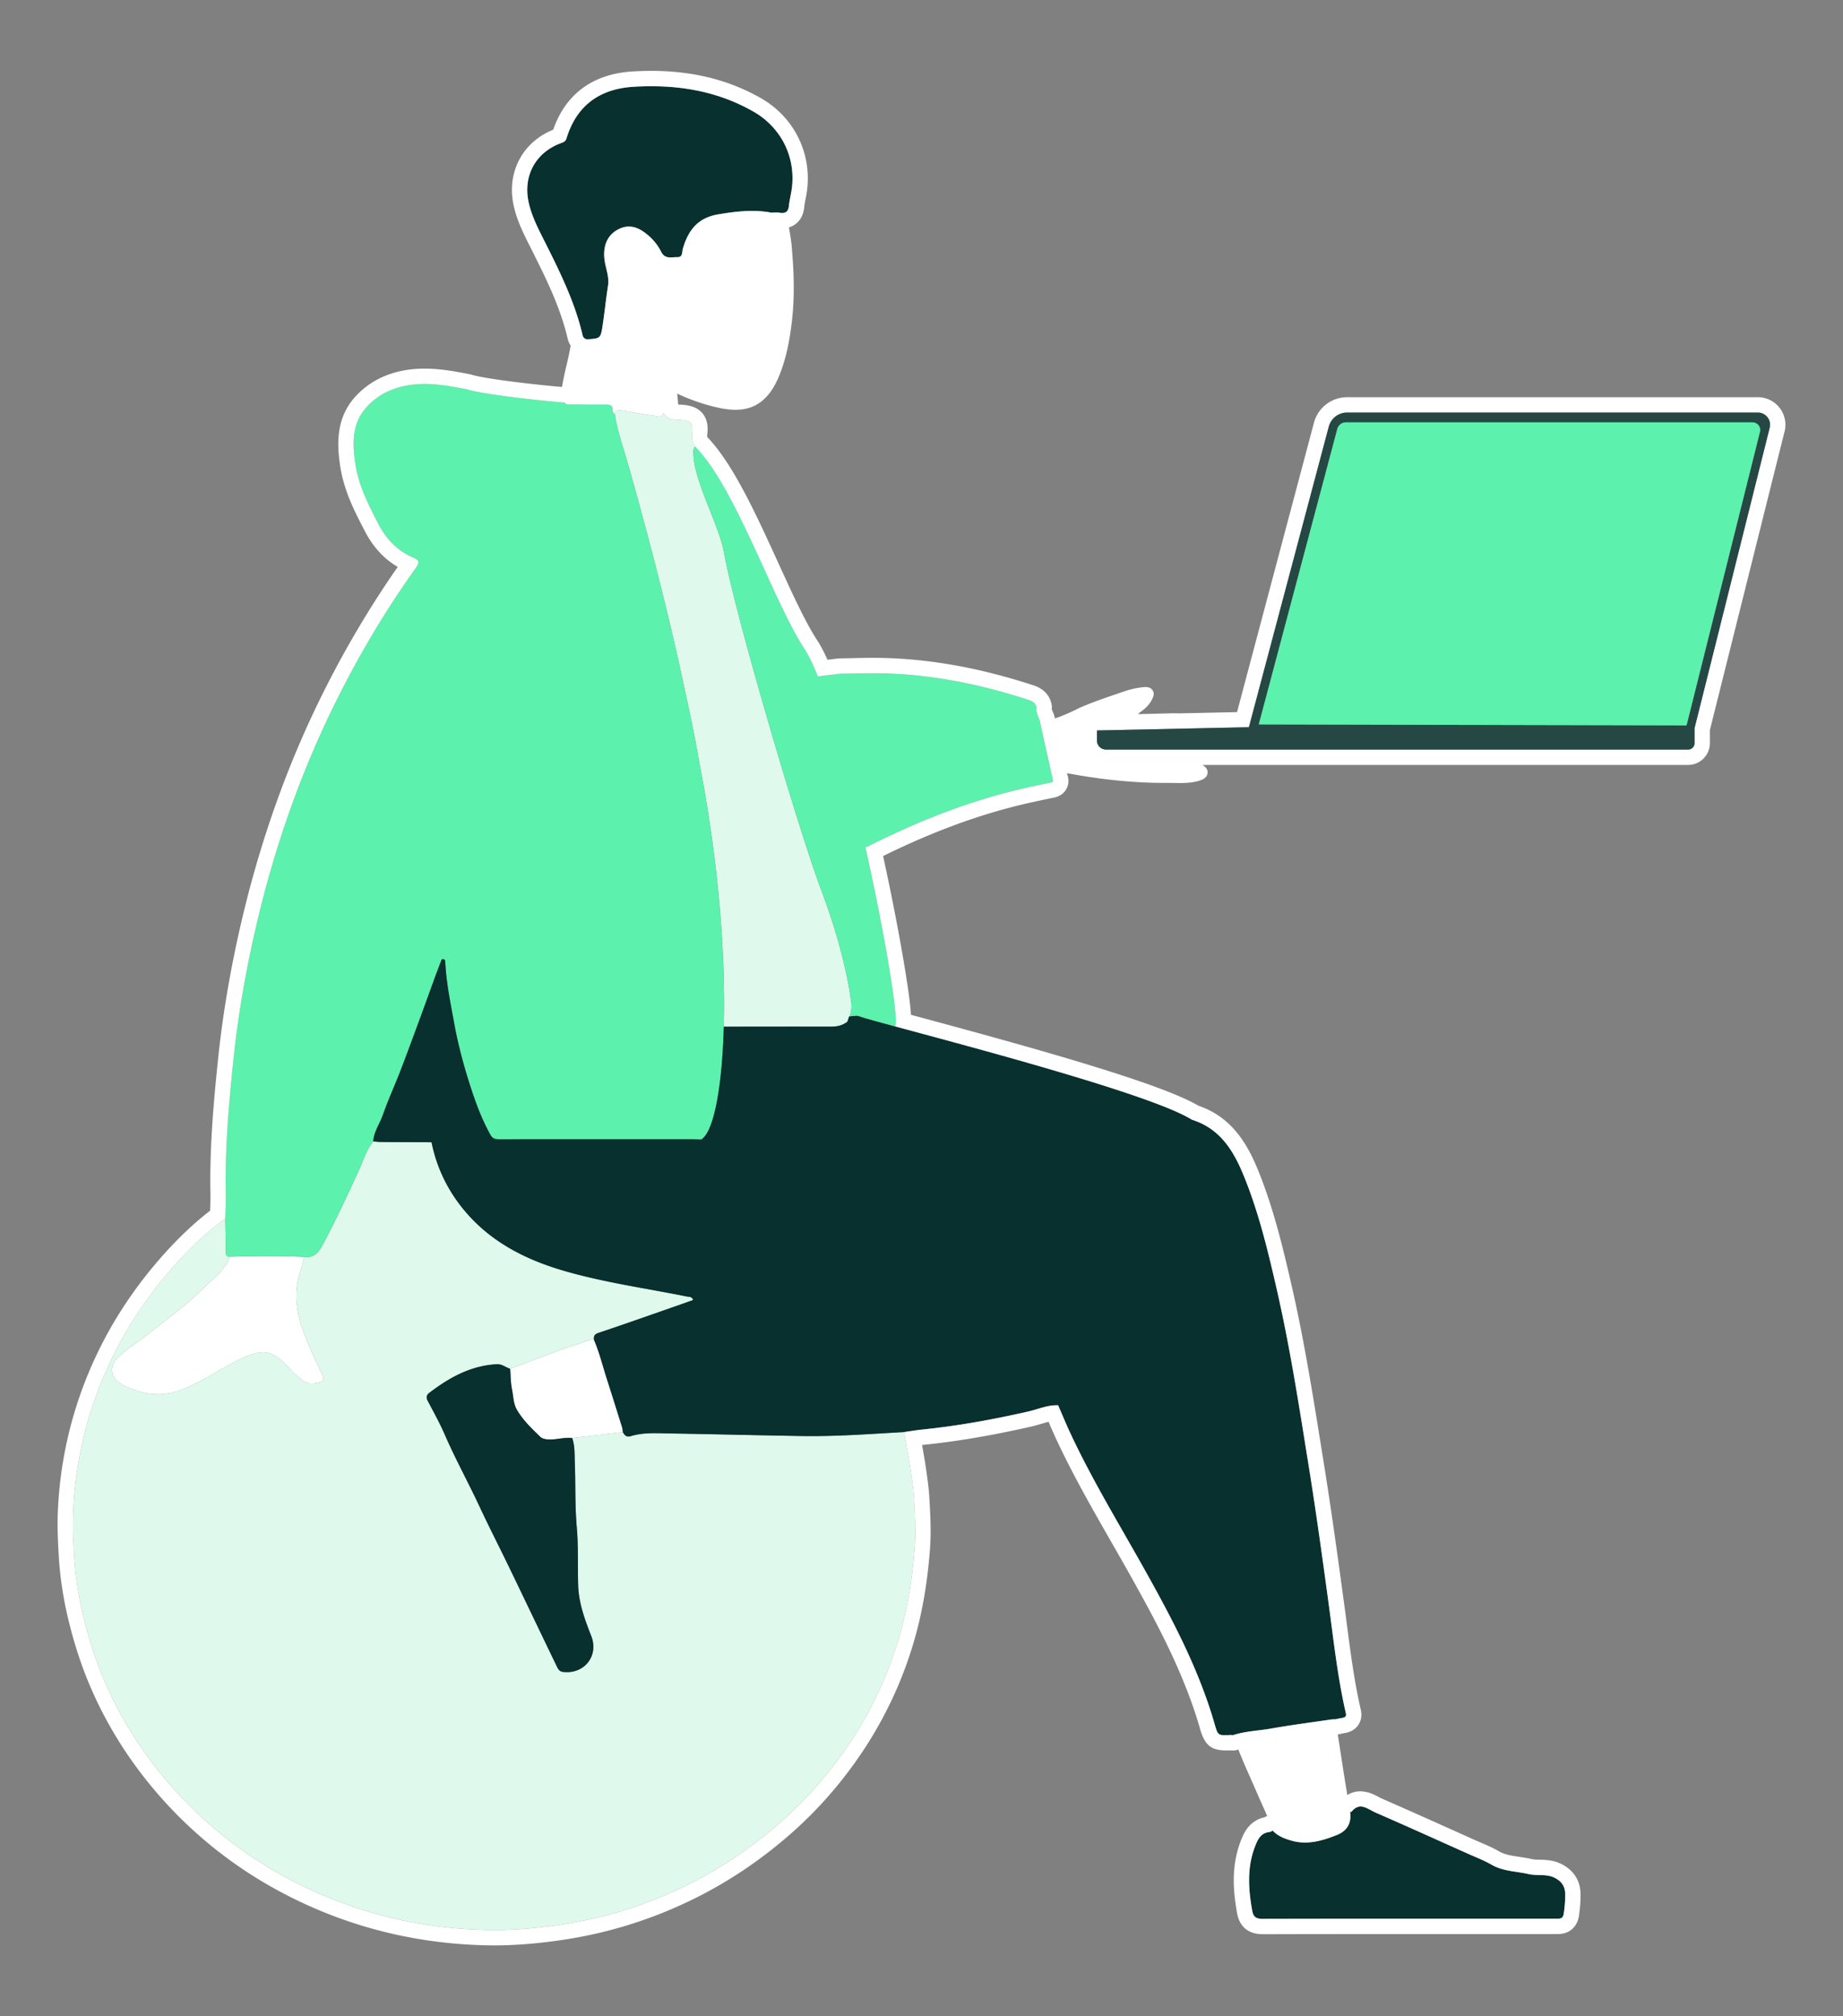
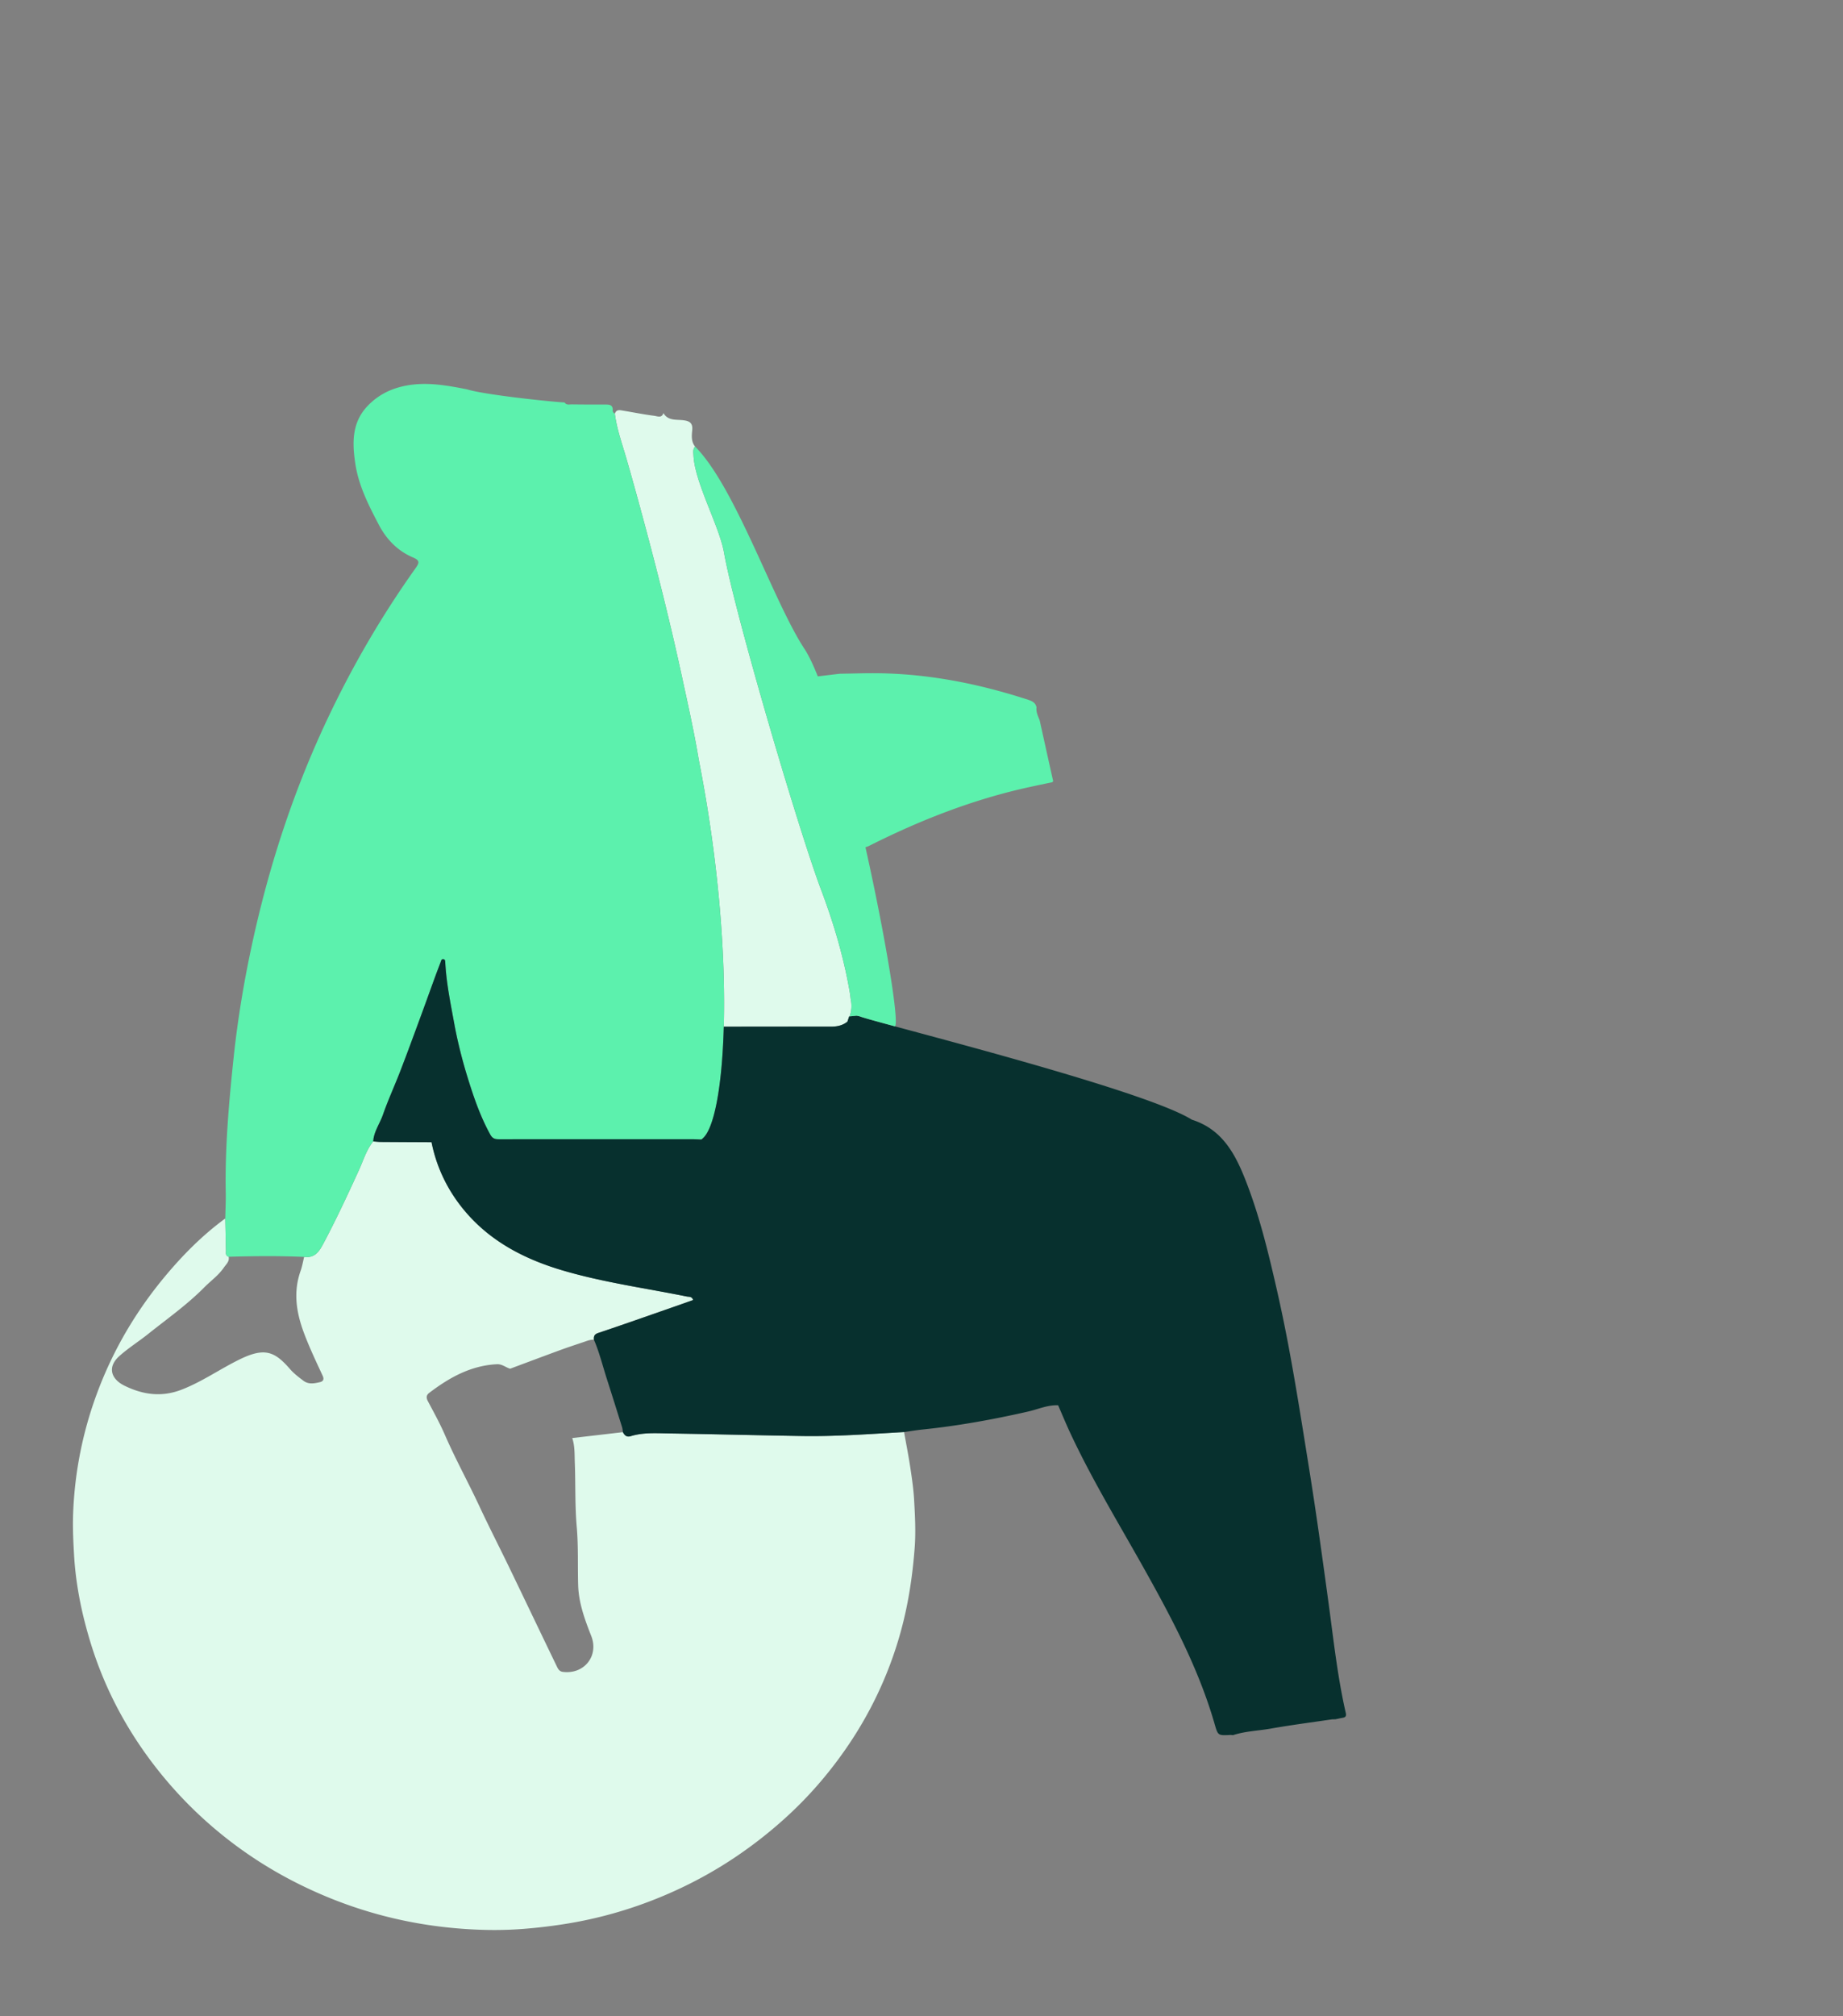
<svg xmlns="http://www.w3.org/2000/svg" version="1.1" id="Calque_1" x="0" y="0" viewBox="0 0 320 350" xml:space="preserve">
  <rect x="0" y="0" width="320" height="350" fill="#808080" stroke="none" />
  <style>.st0{fill:#fff}.st2{fill:#07302e}.st3{fill:#5cf1ad}</style>
-   <path class="st0" d="M65.342 196.081zm-26.121 21.433c-.004-.11.003-.225.007-.337-.005.112-.012.227-.007.337zm86.452-39.296c6.184-.005 12.367-.021 18.551-.005-6.183-.016-12.367 0-18.551.005zM63.402 200.55c.375-.85.802-1.674 1.397-2.412.004-.065.018-.126.024-.19-.007.064-.02.125-.024.189-.595.739-1.022 1.563-1.397 2.413zm39.725 32.014c-.601-.048-1.144.181-1.694.367-1.373.465-2.752.913-4.112 1.411-2.92 1.069-5.83 2.166-8.744 3.252.096 1.199.077 2.421.318 3.589.247 1.197.212 2.455.879 3.584 1.055 1.786 2.524 3.185 3.984 4.603.444.431 1.018.485 1.623.505 1.335.042 2.635-.42 3.974-.247l8.798-1.024c-.023-.143-.037-.289-.055-.433a2.478 2.478 0 00-.086-.423c-.873-2.795-1.747-5.589-2.643-8.377a80.402 80.402 0 01-.525-1.713c-.509-1.719-1.003-3.443-1.717-5.094zm-24.489-25.148a26.123 26.123 0 01-3.706-9.139c-2.922-.014-5.844-.025-8.765-.048 2.921.022 5.843.033 8.764.048a26.106 26.106 0 003.707 9.139zm7.144-9.793zm34.898-69.348c.229 1.195.445 2.391.644 3.591v-.001a145.815 145.815 0 00-.644-3.59zm-67.873 89.908a137.881 137.881 0 00-3.277-.102c-3.277-.064-6.554-.019-9.832.081.176.82-.435 1.296-.823 1.866-.925 1.359-2.273 2.299-3.409 3.448-2.997 3.031-6.469 5.472-9.779 8.117-1.623 1.297-3.39 2.396-4.946 3.788-2.239 2.003-1.362 4.06.846 5.149 3.182 1.57 6.418 2.046 9.875.726 3.631-1.387 6.781-3.65 10.249-5.327 4.28-2.07 6.012-1.297 8.629 1.714.703.808 1.508 1.407 2.328 2.032.899.686 1.897.479 2.867.256.576-.132.781-.481.484-1.122-1.134-2.447-2.295-4.88-3.243-7.412-1.33-3.553-1.894-7.112-.579-10.801.277-.777.411-1.606.61-2.413 1.119.147 1.837-.214 2.404-.857-.567.643-1.285 1.004-2.404.857zm68.926-20.368a.58.58 0 00.291-.214c-.096.08-.192.16-.29.213l-.001.001zm26.152-19.944c-.29-.113-.562-.245-.748-.525.186.28.458.412.748.525zM112.09 91.612c2.302 8.601 4.456 17.241 6.337 25.946.257 1.189.517 2.378.774 3.568l-.774-3.568c-1.882-8.705-4.035-17.345-6.337-25.946a650.383 650.383 0 00-3.295-11.914c-.187-.65-.387-1.298-.586-1.948.199.649.398 1.297.586 1.948a656.225 656.225 0 013.295 11.914zM86.01 197.699z" />
  <path d="M148.11 249.091c-2.955.142-5.912.23-8.873.183-7.715-.124-15.428-.327-23.143-.45-2.202-.035-4.428-.19-6.583.476-.35.108-.617.073-.833-.059-.216-.132-.38-.36-.524-.636l-8.798 1.024c.476 1.402.396 2.894.45 4.317.138 3.702.009 7.42.334 11.114.297 3.373.146 6.746.246 10.117.092 3.098 1.159 5.973 2.274 8.813 1.346 3.429-1.198 6.676-4.908 6.231-.631-.076-.856-.514-1.059-.933-2.758-5.7-5.481-11.416-8.234-17.118-1.727-3.577-3.546-7.11-5.224-10.71-1.938-4.158-4.159-8.177-5.99-12.389-.872-2.007-1.939-3.932-2.965-5.869-.315-.596-.254-1.038.25-1.42 3.488-2.648 7.203-4.737 11.731-4.969.467-.024.851.115 1.216.287.365.173.711.379 1.101.491 2.914-1.086 5.824-2.182 8.744-3.252 1.361-.498 2.74-.946 4.112-1.411.55-.186 1.092-.415 1.694-.367a2.07 2.07 0 01-.004-.392.848.848 0 01.092-.322c.102-.192.297-.342.642-.457 4.209-1.409 8.394-2.89 12.587-4.349 1.292-.45 2.581-.908 3.891-1.37-.157-.64-.689-.538-1.101-.621-7.178-1.449-14.457-2.441-21.498-4.513-6.624-1.949-12.628-5.039-17.13-10.45a27.668 27.668 0 01-1.969-2.674 26.106 26.106 0 01-3.707-9.139c-2.921-.015-5.843-.026-8.764-.048-.456-.004-.912-.059-1.367-.092-.595.738-1.022 1.563-1.397 2.412-.094.212-.184.427-.273.641-.178.43-.35.862-.53 1.289-.09.214-.182.426-.278.637-1.477 3.235-2.97 6.458-4.564 9.635a149.826 149.826 0 01-1.631 3.161c-.287.54-.573 1.027-.914 1.412-.568.643-1.286 1.004-2.404.858-.2.806-.333 1.635-.61 2.413-1.316 3.689-.751 7.248.579 10.801.948 2.532 2.11 4.965 3.243 7.412.297.641.092.989-.484 1.122-.969.223-1.968.429-2.867-.256-.82-.625-1.625-1.224-2.328-2.032-2.618-3.011-4.349-3.784-8.629-1.714-3.468 1.677-6.617 3.94-10.249 5.327-3.456 1.32-6.693.844-9.875-.726-2.208-1.089-3.085-3.146-.846-5.149 1.556-1.392 3.323-2.492 4.946-3.788 3.31-2.645 6.782-5.086 9.779-8.117 1.136-1.149 2.484-2.089 3.409-3.448.388-.57.999-1.046.823-1.866a.894.894 0 01-.196-.088.57.57 0 01-.135-.114c-.108-.125-.14-.281-.147-.446-.004-.11.003-.225.007-.337.002-.056.003-.112.002-.166-.045-1.832-.078-3.665-.115-5.497-3.956 2.893-7.387 6.355-10.503 10.099a70.312 70.312 0 00-1.599 1.991 70.576 70.576 0 00-4.337 6.266 68.027 68.027 0 00-5.801 11.912 66.928 66.928 0 00-4.175 20.863c-.071 1.837-.026 3.678.063 5.522.03.615.064 1.229.1 1.845.078 1.319.203 2.627.372 3.925a64.437 64.437 0 001.495 7.689 78.157 78.157 0 001.071 3.779 65.69 65.69 0 005.86 13.4 69.251 69.251 0 004.884 7.331 72.023 72.023 0 005.104 5.998 71.276 71.276 0 003.74 3.657 72.381 72.381 0 009.588 7.347 73.627 73.627 0 007.33 4.12 77.538 77.538 0 003.843 1.754 74.883 74.883 0 0010.469 3.562c5.908 1.534 11.965 2.335 18.16 2.447a65.552 65.552 0 006.284-.201 91.486 91.486 0 006.263-.72 73.63 73.63 0 002.756-.46c6.393-1.192 12.518-3.211 18.406-6.023a73.5 73.5 0 004.71-2.465 73.13 73.13 0 004.494-2.787 76.332 76.332 0 008.373-6.521c4.125-3.693 7.724-7.824 10.847-12.344a67.602 67.602 0 004.18-6.886 66.54 66.54 0 005.034-12.429 65.875 65.875 0 001.392-5.72c.632-3.201 1.041-6.44 1.291-9.72.214-2.805.064-5.569-.09-8.345-.079-1.426-.256-2.849-.46-4.268-.068-.473-.139-.945-.21-1.416-.309-2.051-.714-4.088-1.077-6.13-2.954.171-5.908.367-8.863.509zm-36.02-157.48c2.302 8.601 4.456 17.241 6.337 25.946.257 1.189.517 2.378.774 3.568.515 2.379 1.021 4.76 1.479 7.15.229 1.195.445 2.391.644 3.591v.001c3.546 18.006 4.674 34.393 4.349 46.352 6.184-.005 12.367-.021 18.551-.005.269.001.533-.01.79-.038.771-.082 1.483-.314 2.123-.829l.306-.908.078-.008a5.308 5.308 0 00.191-2.936c-.047-.372-.08-.746-.143-1.115-1.043-6.144-2.806-12.101-4.997-17.911-3.94-10.448-15.047-48.208-16.841-58.46-.826-4.721-5.076-12.149-5.322-16.938-.027-.532-.139-1.094.275-1.554-.509-.638-.588-1.37-.554-2.101.011-.244.035-.487.059-.728.127-1.274-.46-1.614-1.607-1.745-.3-.034-.613-.044-.926-.061-.939-.051-1.88-.162-2.466-1.175-.036.116-.08.212-.131.29a.666.666 0 01-.579.318 1.442 1.442 0 01-.226-.013c-.228-.03-.459-.101-.652-.125-1.807-.229-3.597-.592-5.396-.889-.569-.094-1.192-.264-1.449.53.261 2.034.854 3.989 1.451 5.936.199.649.398 1.297.586 1.948 1.142 3.956 2.23 7.93 3.296 11.909z" fill="#dffaec" />
-   <path class="st2" d="M101.158 58.183c.078.337.239.52.478.631.08.037.168.066.265.091 2.369-.148 2.396-.144 2.748-2.515.336-2.264.572-4.544.922-6.806.246-1.592-.438-3.029-.617-4.549-.297-2.531.615-4.451 2.693-5.366 1.38-.607 2.679-.371 3.906.435 1.388.912 2.505 2.13 3.233 3.582.687 1.372 1.796.928 2.8.957.996.028.811-.888.979-1.47.905-3.143 2.558-5.355 6.093-5.953 3.108-.526 6.166-.893 9.286-.307.456-.002.925-.071 1.367.008.374.066.687.069.937-.012a.936.936 0 00.23-.109c.278-.184.446-.527.499-1.073.044-.455.126-.907.213-1.358.087-.451.181-.901.25-1.355.423-2.784-.007-5.493-1.154-7.856a12.947 12.947 0 00-.993-1.703 13.574 13.574 0 00-4.462-4.075 31.976 31.976 0 00-6.239-2.736 33.883 33.883 0 00-3.881-.981 38.784 38.784 0 00-5.309-.633c-.448-.023-.898-.04-1.348-.049a49.57 49.57 0 00-4.089.087c-1.821.112-3.466.469-4.921 1.083-.291.123-.575.256-.85.399a10.78 10.78 0 00-3.541 2.934 12.036 12.036 0 00-1.071 1.621 15.06 15.06 0 00-1.219 2.923 1.12 1.12 0 01-.157.331c-.19.268-.475.369-.815.494a9.602 9.602 0 00-2.868 1.638c-2.224 1.866-3.296 4.658-2.885 7.761.037.282.087.567.149.854.508 2.346 1.604 4.464 2.666 6.58.668 1.331 1.336 2.662 1.984 4.001a100.528 100.528 0 011.86 4.05c.293.682.576 1.368.846 2.059.808 2.072 1.503 4.192 2.015 6.387zm130.915 260.369c-2.486.985-5.027 1.728-7.73.987-1.26-.346-2.484-.808-3.41-1.806-.154.239-.4.263-.653.302-1.154.176-1.696.899-2.154 1.965a15.165 15.165 0 00-1.13 4.319c-.218 1.931-.1 3.878.182 5.842.07.491.151.983.239 1.477.079.442.2.757.382.977.242.294.592.421 1.093.459.125.009.26.013.405.013 16.787-.043 33.573-.029 50.36-.03.292 0 .585-.007.877-.001.15.003.28-.011.392-.043.337-.096.514-.357.585-.829.168-1.115.265-2.224.254-3.353-.005-.484-.081-.909-.235-1.285-.258-.627-.734-1.117-1.465-1.518-1.302-.715-2.706-.453-4.065-.613a5.227 5.227 0 01-.579-.099 22.059 22.059 0 00-1.635-.3c-1.644-.254-3.3-.452-4.813-1.328-.961-.556-1.991-.995-3.019-1.435a67.273 67.273 0 01-1.024-.446c-2.685-1.202-5.367-2.411-8.053-3.612s-5.374-2.395-8.071-3.57c-.408-.178-.826-.433-1.25-.645a4.99 4.99 0 00-.512-.226c-.687-.252-1.391-.27-2.105.44a3.578 3.578 0 00-.268.302c-.034.042-.161.01-.244.012.252 1.973-.492 3.307-2.354 4.044zM95.382 249.875c-.605-.019-1.179-.073-1.623-.505-1.46-1.418-2.929-2.817-3.984-4.603-.667-1.129-.632-2.387-.879-3.584-.241-1.169-.223-2.391-.318-3.589-.39-.112-.736-.319-1.101-.491-.365-.173-.749-.311-1.216-.287-4.528.231-8.243 2.32-11.731 4.969-.503.382-.565.824-.25 1.42 1.026 1.937 2.093 3.862 2.965 5.869 1.831 4.212 4.051 8.231 5.99 12.389 1.678 3.599 3.497 7.133 5.224 10.71 2.753 5.702 5.476 11.419 8.234 17.118.203.419.428.857 1.059.933 3.71.445 6.254-2.803 4.908-6.231-1.115-2.84-2.181-5.715-2.274-8.813-.101-3.371.05-6.745-.246-10.117-.325-3.695-.196-7.412-.334-11.114-.053-1.423.027-2.915-.45-4.317-1.339-.177-2.639.285-3.974.243z" />
  <path class="st3" d="M39.229 217.01c.001.054 0 .11-.002.166-.004.112-.011.227-.007.337.007.165.039.321.147.446a.57.57 0 00.135.114.83.83 0 00.196.088c3.277-.099 6.555-.144 9.832-.081 1.092.021 2.185.055 3.277.102 1.119.147 1.837-.215 2.404-.857.341-.386.627-.873.914-1.412a154.71 154.71 0 001.631-3.161c1.594-3.177 3.087-6.401 4.564-9.635.096-.21.188-.423.278-.637.18-.427.352-.86.53-1.289.089-.215.179-.429.273-.641.375-.85.802-1.674 1.397-2.413.004-.065.018-.125.024-.189.015-.147.029-.295.056-.438.096-.497.266-.967.463-1.429.369-.868.841-1.7 1.151-2.59.898-2.572 2.044-5.056 3.026-7.6a375.034 375.034 0 001.725-4.567c.567-1.526 1.128-3.053 1.691-4.58.884-2.397 1.743-4.804 2.62-7.204.311-.851.642-1.694.959-2.543.086-.229.114-.53.447-.502a.38.38 0 01.192.064c.094.069.129.184.144.309.008.063.011.128.014.191.047.903.129 1.801.234 2.697.211 1.79.52 3.567.846 5.338.163.886.331 1.77.493 2.655.145.791.304 1.581.476 2.368a85.261 85.261 0 001.864 7.027c.781 2.527 1.616 5.014 2.705 7.409.363.798.754 1.587 1.181 2.363.105.19.211.338.321.453.111.114.227.196.351.253.072.033.149.057.228.076.125.03.258.047.404.053.08.004.163.005.25.005 11.191-.011 22.382-.008 33.572-.005.496 0 .993.035 1.489.055l.001.011.001-.001a1.76 1.76 0 00.295-.217c1.92-1.607 3.36-8.733 3.649-19.383.324-11.959-.803-28.345-4.349-46.352a146.745 146.745 0 00-.644-3.591 297.156 297.156 0 00-1.479-7.15l-.774-3.568c-1.882-8.704-4.035-17.345-6.337-25.946a650.383 650.383 0 00-3.295-11.914c-.187-.65-.387-1.299-.586-1.948-.597-1.947-1.191-3.902-1.452-5.936-.242-.128-.382-.33-.369-.603.022-.448-.108-.696-.331-.83a.828.828 0 00-.184-.081c-.2-.063-.444-.075-.708-.074a348.66 348.66 0 01-5.875-.026c-.218-.003-.452.037-.672.016-.11-.011-.216-.036-.314-.09s-.189-.136-.267-.259c-1.961-.089-13.785-1.296-16.987-2.288-3.522-.69-7.039-1.329-10.652-.614-2.576.51-4.797 1.629-6.601 3.539-2.742 2.902-2.636 6.439-2.098 10.009.574 3.806 2.309 7.202 4.069 10.563 1.332 2.545 3.271 4.559 5.932 5.688 1.211.514 1.132.922.474 1.846-5.968 8.372-11.104 17.224-15.476 26.537-5.426 11.558-9.452 23.58-12.316 36.006-1.723 7.474-3.039 15.026-3.837 22.651-.807 7.711-1.492 15.438-1.345 23.21.028 1.499-.054 3-.085 4.5.04 1.835.072 3.667.117 5.499z" />
  <path class="st2" d="M149.245 176.415l-.504-.103-1.221.118-.078.008-.306.908c.187.281.459.412.748.525-.29-.113-.562-.245-.749-.525-.64.516-1.352.747-2.123.829a7.56 7.56 0 01-.79.038c-6.184-.016-12.367 0-18.551.005-.289 10.649-1.729 17.776-3.649 19.383a.573.573 0 01-.291.214l.001-.001a.022.022 0 00-.005.004l-.001.001-.001-.011c-.496-.019-.993-.055-1.489-.055-11.191-.003-22.382-.006-33.572.005-.087 0-.171-.001-.25-.005a2.17 2.17 0 01-.404-.053 1.155 1.155 0 01-.579-.329 2.042 2.042 0 01-.321-.453 34.459 34.459 0 01-1.181-2.363c-1.089-2.395-1.924-4.882-2.705-7.409a86.065 86.065 0 01-1.864-7.027 71.346 71.346 0 01-.476-2.368c-.162-.884-.33-1.769-.493-2.655-.326-1.772-.635-3.548-.846-5.338a41.088 41.088 0 01-.234-2.697c-.003-.063-.006-.128-.014-.191-.015-.125-.05-.24-.144-.309a.373.373 0 00-.192-.064c-.332-.028-.361.272-.447.502-.317.849-.648 1.692-.959 2.543-.876 2.4-1.735 4.807-2.62 7.204-.563 1.527-1.124 3.055-1.691 4.58a385.632 385.632 0 01-1.725 4.567c-.982 2.544-2.128 5.028-3.026 7.6-.311.89-.782 1.722-1.151 2.59a7.164 7.164 0 00-.463 1.429c-.028.143-.041.291-.056.438-.007.064-.02.125-.024.19.456.032.911.088 1.367.092 2.921.022 5.843.033 8.765.048a26.131 26.131 0 003.706 9.139 27.668 27.668 0 001.969 2.674c4.501 5.411 10.506 8.501 17.13 10.45 7.041 2.072 14.32 3.063 21.498 4.513.412.083.944-.02 1.101.621-1.31.461-2.599.92-3.891 1.37-4.192 1.459-8.377 2.94-12.587 4.349-.345.115-.54.265-.642.457a.88.88 0 00-.092.322c-.012.119-.008.249.004.392.713 1.651 1.207 3.375 1.718 5.093.17.573.342 1.145.525 1.713.896 2.788 1.77 5.582 2.643 8.377.043.137.067.279.086.423.019.144.033.29.055.433.144.277.308.504.524.636.216.132.483.167.833.059 2.155-.666 4.382-.511 6.583-.476 7.715.123 15.428.326 23.143.45 2.961.048 5.918-.041 8.873-.183 2.955-.142 5.908-.338 8.862-.504 1.072-.15 2.141-.334 3.217-.444 4.633-.474 9.217-1.218 13.773-2.14a197.79 197.79 0 004.547-.978c.864-.196 1.711-.488 2.57-.721.859-.232 1.73-.406 2.644-.365.699 1.601 1.364 3.219 2.103 4.802.961 2.06 1.979 4.09 3.034 6.099a210.475 210.475 0 001.609 3c2.72 4.979 5.614 9.864 8.38 14.817.6 1.074 1.197 2.15 1.787 3.229 4.131 7.549 7.935 15.235 10.316 23.575.195.685.33 1.109.529 1.367.332.43.843.398 2.117.341.165-.007.331.019.497.029 1.068-.351 2.165-.539 3.269-.688 1.104-.149 2.215-.259 3.31-.453 3.469-.614 6.968-1.064 10.455-1.578.244-.036.495-.025.742-.035.407-.084.812-.178 1.221-.249.491-.085.712-.258.578-.842a85.445 85.445 0 01-.503-2.34c-.157-.782-.304-1.565-.443-2.35-.278-1.57-.524-3.144-.752-4.722-.456-3.155-.84-6.321-1.269-9.478a1835.77 1835.77 0 00-1.655-11.953 683.366 683.366 0 00-1.801-11.93c-1.034-6.426-2.039-12.859-3.214-19.262a269.593 269.593 0 00-2.345-11.482c-1.507-6.581-3.079-13.136-5.608-19.432a40.999 40.999 0 00-.709-1.665 26.964 26.964 0 00-.782-1.59 18.63 18.63 0 00-1.365-2.198 14.28 14.28 0 00-.519-.672 12.977 12.977 0 00-1.153-1.238 11.497 11.497 0 00-2.065-1.553 12.25 12.25 0 00-2.545-1.124c-6.867-4.323-38.106-12.566-51.561-16.203-3.458-.934-5.743-1.565-6.136-1.747z" />
  <path class="st3" d="M182.794 135.304c-.214-.962-.43-1.924-.643-2.886l-1.634-7.378c-.281-.729-.657-1.436-.545-2.26-.09-.387-.265-.653-.511-.852-.246-.199-.563-.332-.938-.454-5.221-1.702-10.51-3.013-15.893-3.795a77.939 77.939 0 00-9.795-.809 94.484 94.484 0 00-3.491.014c-1.164.022-2.327.054-3.489.069-.497.049-2.108.252-3.862.456-.802-2.022-1.582-3.659-2.319-4.78-.85-1.292-1.726-2.867-2.627-4.63a147.453 147.453 0 01-2.208-4.548c-.939-2.007-1.9-4.128-2.881-6.271a304.177 304.177 0 00-2.393-5.139c-1.215-2.543-2.455-5.01-3.719-7.241-1.684-2.975-3.408-5.531-5.162-7.286-.414.46-.303 1.022-.275 1.554.246 4.789 4.496 12.217 5.322 16.938 1.794 10.252 12.901 48.013 16.841 58.46 2.191 5.81 3.954 11.767 4.997 17.911.063.369.096.743.143 1.115a5.3 5.3 0 01-.191 2.936l1.221-.118.504.103c.393.181 2.678.812 6.136 1.747.811-.579-1.627-15.47-5.113-31.095.216-.058.431-.133.642-.239 7.946-4.005 16.176-7.317 24.826-9.496 2.175-.548 4.374-1.003 6.57-1.461.19-.04.356-.06.452-.132.095-.069.122-.191.035-.433z" />
-   <path class="st0" d="M308.985 70.79a4.751 4.751 0 00-3.766-1.837h-71.327a5.955 5.955 0 00-5.749 4.42l-13.357 50.243-9.7.207h-.522l-1.108-.002-5.657.14c-.061-.016-.131-.01-.193-.021.193-.192.419-.352.64-.515.713-.526 1.332-1.139 1.736-1.931.262-.515.522-1.063.15-1.647-.371-.581-.962-.618-1.551-.567-1.205.104-2.38.386-3.519.78-2.513.869-5.043 1.692-7.486 2.754-.445.193-2.508 1.294-4.424 1.895a2.723 2.723 0 00-.146-.624l-.164-.413c-.09-.218-.211-.517-.228-.537a2.63 2.63 0 00-.046-.96c-.55-2.366-2.558-3.021-3.217-3.236-9.298-3.031-17.954-4.58-26.465-4.735-1.643-.028-3.288.007-4.879.042-.729.016-1.458.032-2.186.042-.075.001-.15.005-.225.013-.286.028-.932.105-1.761.206l-.16.019c-.614-1.379-1.199-2.487-1.773-3.36-2.05-3.119-4.344-8.143-6.774-13.462-3.865-8.464-7.859-17.211-12.332-21.844-.024-.211.022-.674.046-.909.097-.975.1-4.193-3.955-4.658-.291-.033-.593-.05-.897-.065l-.243-.013a81.984 81.984 0 00-.168-1.888 34.611 34.611 0 006.324 2.257c4.368 1.082 8.779 1.166 11.441-5.49 1.309-3.273 1.818-6.521 2.144-9.267.562-4.73.306-9.219-.018-12.986-.095-1.107-.278-2.16-.455-3.178l-.033-.193a3.547 3.547 0 001.154-.582c.597-.453 1.341-1.324 1.495-2.907.041-.417.132-.88.228-1.37.079-.399.156-.798.217-1.199 1.004-6.602-2.105-13.018-7.919-16.347-6.404-3.665-13.714-5.189-22.354-4.659-6.857.421-11.595 3.91-13.748 10.105-5.36 2.18-8.114 7.411-6.871 13.157.557 2.574 1.673 4.792 2.751 6.937l.138.275c2.674 5.327 5.2 10.359 6.492 15.907.079.336.228.779.514 1.215-.178 1.105-.439 2.225-.711 3.392-.284 1.217-.578 2.474-.786 3.774-3.047-.227-13.1-1.317-15.741-2.135a2.65 2.65 0 00-.276-.069c-3.307-.648-7.423-1.455-11.682-.614-3.213.636-5.911 2.091-8.019 4.323-3.527 3.732-3.393 8.28-2.797 12.237.658 4.359 2.615 8.1 4.343 11.401 1.403 2.68 3.297 4.724 5.647 6.1-5.57 7.981-10.534 16.586-14.769 25.603-5.316 11.323-9.522 23.617-12.5 36.54-1.807 7.842-3.116 15.57-3.891 22.972-.739 7.061-1.515 15.284-1.359 23.538.018.958-.012 1.922-.045 2.942l-.005.15c-3.401 2.627-6.658 5.829-9.923 9.752-4.584 5.507-8.287 11.554-11.005 17.974a70.029 70.029 0 00-5.521 24.66c-.105 2.682.031 5.344.167 7.627.304 5.139 1.302 10.38 3.053 16.024 2.389 7.704 6.147 14.957 11.169 21.557a74.609 74.609 0 0015.504 15.165c4.615 3.359 9.723 6.236 15.181 8.552 9.28 3.939 19.246 6.032 29.621 6.22.369.006.741.009 1.116.009 3.615 0 7.511-.315 11.868-.959a76.93 76.93 0 0021.921-6.714c6.523-3.116 12.649-7.218 18.206-12.192 4.189-3.75 7.979-8.061 11.262-12.815a69.621 69.621 0 009.579-20.082c1.423-4.867 2.333-10.095 2.782-15.985.229-3.011.069-5.901-.086-8.693-.107-1.939-.366-3.757-.694-5.935a114.22 114.22 0 00-.594-3.486c.123-.015.246-.028.369-.041 5.731-.586 11.829-1.624 18.64-3.17.59-.134 1.173-.307 1.757-.481.422-.126.82-.246 1.199-.339.44 1.026.884 2.051 1.355 3.063 2.88 6.173 6.289 12.124 9.585 17.88 1.183 2.066 2.367 4.132 3.527 6.21 4.531 8.11 9.178 16.816 11.867 26.237.937 3.278 2.389 3.773 5.343 3.638-.041.002-.082.003-.049.007l.244.02c.346.021.678-.022.999-.128.028-.009.058-.016.087-.024 1.009 2.567 2.179 5.067 3.266 7.601.565 1.317 1.182 2.613 1.735 3.936a2.758 2.758 0 00-.477.222c-2.603.562-3.542 2.747-3.86 3.486-2.01 4.686-1.575 9.28-.884 13.158.298 1.664 1.319 3.644 4.489 3.644h.02c13.528-.034 27.056-.03 40.582-.03l9.771.001.33-.002c.167 0 .33-.004.495.001h.084c1.889 0 3.289-1.224 3.577-3.137a23.5 23.5 0 00.284-3.777c-.022-2.249-1.088-4.018-3.082-5.114-1.479-.812-2.902-.846-4.046-.873-.488-.011-.95-.023-1.283-.1-.763-.175-1.499-.287-2.211-.396-1.362-.206-2.54-.385-3.5-.941-1.076-.623-2.172-1.094-3.231-1.548-.354-.152-.708-.304-1.059-.46l-3.682-1.653c-4.077-1.83-8.292-3.722-12.465-5.54-.179-.078-.359-.18-.543-.28-.857-.466-3.169-1.712-5.387-.304-.133-.785-.271-1.569-.394-2.356-.429-2.721-.845-5.443-1.265-8.165.075-.018.148-.023.223-.043l.282-.059c.251-.054.502-.109.765-.154 1.026-.179 1.802-.654 2.304-1.411.347-.522.7-1.407.413-2.652-1.124-4.891-1.79-10.005-2.435-14.951a748.439 748.439 0 00-.489-3.702c-1.157-8.513-2.217-16.191-3.466-23.948l-.465-2.902c-1.475-9.204-3-18.723-5.128-28.013-1.559-6.813-3.17-13.456-5.733-19.83-1.828-4.553-4.505-9.458-10.486-11.483-6.629-3.935-28.813-10.094-49.15-15.573l-.747-.201c-.105-1.761-.453-4.364-1.104-8.329-.906-5.514-2.247-12.419-3.731-19.229 8.019-3.953 15.572-6.796 23.053-8.681 2.057-.518 4.196-.964 6.264-1.395l.263-.054c.384-.075 1.553-.302 2.22-1.477.307-.539.585-1.426.168-2.587-.02-.056-.054-.107-.078-.162.281.021.559.063.824.111 5.503 1.001 11.039 1.575 16.626 1.55 1.736-.008 3.503.146 5.216-.289.811-.206 1.725-.542 1.782-1.496.038-.636-.391-1.026-.894-1.336H293.1a3.79 3.79 0 003.786-3.785v-2.257l12.97-51.85a4.753 4.753 0 00-.871-4.102zM98.296 49.736a100.528 100.528 0 00-1.86-4.05c-.648-1.339-1.316-2.67-1.984-4.001-1.062-2.116-2.159-4.235-2.666-6.58a10.468 10.468 0 01-.149-.854c-.411-3.103.661-5.895 2.885-7.761a9.58 9.58 0 012.868-1.638c.339-.125.625-.225.815-.494.063-.089.116-.197.157-.331a15.086 15.086 0 011.219-2.923c.323-.584.681-1.124 1.071-1.621a10.767 10.767 0 013.541-2.934c.276-.143.559-.276.85-.399 1.455-.614 3.101-.971 4.921-1.083a49.57 49.57 0 014.089-.087c.451.01.9.026 1.348.049 1.793.093 3.564.298 5.309.633a33.883 33.883 0 013.881.981 32.036 32.036 0 016.239 2.736 13.585 13.585 0 014.462 4.075c.374.543.706 1.112.993 1.703 1.147 2.363 1.578 5.072 1.154 7.856-.069.453-.163.904-.25 1.355a14.57 14.57 0 00-.213 1.358c-.053.546-.22.889-.499 1.073a.936.936 0 01-.23.109c-.251.081-.563.078-.937.012-.442-.078-.911-.01-1.367-.008-3.12-.586-6.177-.219-9.286.307-3.535.598-5.188 2.811-6.093 5.953-.168.582.017 1.498-.979 1.47-1.004-.029-2.112.415-2.8-.957-.727-1.452-1.844-2.669-3.233-3.582-1.226-.806-2.525-1.042-3.906-.435-2.078.915-2.99 2.835-2.693 5.366.178 1.52.863 2.957.617 4.549-.349 2.262-.585 4.542-.922 6.806-.352 2.371-.379 2.367-2.748 2.515a1.397 1.397 0 01-.265-.091c-.239-.111-.4-.295-.478-.631-.511-2.195-1.206-4.315-2.016-6.388-.27-.69-.552-1.376-.845-2.058zM234.67 314.497c.09-.113.179-.213.268-.302.714-.711 1.417-.693 2.105-.44.172.063.343.141.512.226.424.212.841.467 1.25.645 2.697 1.175 5.385 2.369 8.071 3.57s5.368 2.409 8.053 3.612c.339.152.682.299 1.024.446 1.028.441 2.058.879 3.019 1.435 1.513.876 3.168 1.074 4.813 1.328.548.085 1.095.176 1.635.3.192.044.385.076.579.099 1.359.16 2.763-.102 4.065.613.73.401 1.207.892 1.465 1.518.155.376.231.801.235 1.285a21.035 21.035 0 01-.254 3.353c-.071.471-.248.732-.585.829a1.333 1.333 0 01-.392.043c-.292-.006-.585.001-.877.001-16.787 0-33.573-.013-50.36.03-.145 0-.28-.004-.405-.013-.501-.038-.851-.165-1.093-.459-.182-.221-.303-.535-.382-.977a42.768 42.768 0 01-.239-1.477c-.281-1.964-.399-3.911-.182-5.842a15.156 15.156 0 011.13-4.319c.457-1.066.999-1.789 2.154-1.965.253-.039.499-.063.653-.302.926.998 2.15 1.461 3.41 1.806 2.703.741 5.243-.002 7.73-.987 1.862-.737 2.606-2.071 2.353-4.043.085-.003.212.029.245-.013zm-51.913-178.758c-.096.071-.262.092-.452.132-2.196.458-4.395.913-6.57 1.461-8.65 2.179-16.88 5.491-24.826 9.496a3.29 3.29 0 01-.642.239c3.486 15.625 5.924 30.516 5.113 31.095 13.455 3.637 44.694 11.88 51.561 16.203.938.295 1.782.674 2.545 1.124a11.497 11.497 0 012.065 1.553c.412.387.795.801 1.153 1.238.179.219.352.443.519.672.501.689.951 1.425 1.365 2.198.275.515.535 1.046.782 1.59s.482 1.1.709 1.665c2.53 6.296 4.101 12.851 5.608 19.432.873 3.811 1.64 7.641 2.345 11.482 1.176 6.402 2.18 12.836 3.214 19.262.639 3.97 1.232 7.948 1.801 11.93.569 3.982 1.113 7.968 1.655 11.953.429 3.157.813 6.323 1.269 9.478.228 1.578.474 3.152.752 4.722.139.785.286 1.568.443 2.35.157.782.324 1.562.503 2.34.134.583-.088.757-.578.842-.409.071-.814.165-1.221.249-.247.011-.498-.001-.742.035-3.487.514-6.985.964-10.455 1.578-1.096.194-2.207.304-3.31.453-1.104.149-2.201.337-3.269.688-.166-.011-.332-.037-.497-.029-1.273.057-1.785.089-2.117-.341-.199-.258-.334-.682-.529-1.367-2.381-8.34-6.185-16.026-10.316-23.575a445 445 0 00-1.787-3.229c-2.767-4.953-5.661-9.838-8.38-14.817a210.475 210.475 0 01-1.609-3 144.744 144.744 0 01-3.034-6.099c-.739-1.583-1.404-3.2-2.103-4.802-.914-.041-1.786.133-2.644.365-.859.232-1.705.524-2.57.721-1.513.344-3.029.671-4.547.978-4.556.922-9.141 1.666-13.773 2.14-1.076.11-2.145.294-3.217.444.363 2.043.768 4.079 1.077 6.13.071.472.142.944.21 1.416.203 1.418.38 2.841.46 4.268.154 2.775.303 5.539.09 8.345-.25 3.279-.659 6.519-1.291 9.72a65.425 65.425 0 01-1.392 5.72 66.473 66.473 0 01-5.034 12.429 67.782 67.782 0 01-4.18 6.886c-3.123 4.52-6.722 8.651-10.847 12.344a76.427 76.427 0 01-8.373 6.521 73.13 73.13 0 01-9.204 5.252c-5.887 2.812-12.013 4.831-18.406 6.023a73.63 73.63 0 01-2.756.46 91.486 91.486 0 01-6.263.72 65.542 65.542 0 01-6.284.201c-6.195-.113-12.253-.914-18.16-2.447a74.883 74.883 0 01-10.469-3.562 78.468 78.468 0 01-3.843-1.754 73.627 73.627 0 01-7.33-4.12 72.578 72.578 0 01-9.588-7.347 71.276 71.276 0 01-5.509-5.588 72.023 72.023 0 01-3.335-4.067 69.251 69.251 0 01-4.884-7.331 66.212 66.212 0 01-2.693-5.181 65.382 65.382 0 01-3.167-8.219 78.157 78.157 0 01-1.071-3.779 64.437 64.437 0 01-1.495-7.689 56.1 56.1 0 01-.372-3.925c-.036-.615-.071-1.23-.1-1.845-.089-1.844-.135-3.685-.063-5.522a66.893 66.893 0 014.175-20.863 67.749 67.749 0 017.169-14.05 71.765 71.765 0 014.568-6.119c3.116-3.744 6.547-7.206 10.503-10.099.031-1.5.114-3.001.085-4.5-.146-7.772.538-15.499 1.345-23.21.798-7.625 2.115-15.177 3.837-22.651 2.864-12.425 6.889-24.448 12.316-36.006 4.372-9.313 9.509-18.165 15.476-26.537.659-.924.738-1.332-.474-1.846-2.662-1.129-4.6-3.143-5.932-5.688-1.759-3.362-3.495-6.757-4.069-10.563-.538-3.57-.644-7.107 2.098-10.009 1.804-1.91 4.025-3.029 6.601-3.539 3.613-.715 7.13-.077 10.652.614 3.202.992 15.026 2.199 16.987 2.288.079.123.169.205.267.259s.204.08.314.09c.219.021.454-.018.672-.016 1.958.024 3.917.036 5.875.026.264-.001.508.011.708.074a.877.877 0 01.184.081c.223.135.353.382.331.83-.013.273.127.475.369.603.261 2.034.855 3.988 1.452 5.936-.597-1.947-1.191-3.902-1.451-5.936.257-.794.88-.624 1.449-.53 1.799.297 3.589.66 5.396.889.193.024.424.095.652.125.076.01.152.016.226.013a.666.666 0 00.579-.318c.05-.078.094-.174.131-.29.587 1.013 1.527 1.125 2.466 1.175.313.017.626.027.926.061 1.147.132 1.734.472 1.607 1.745-.024.24-.047.484-.059.728-.033.731.045 1.463.554 2.101 1.754 1.756 3.477 4.311 5.162 7.286 1.263 2.231 2.504 4.698 3.719 7.241a304.177 304.177 0 012.393 5.139c.981 2.143 1.943 4.265 2.881 6.271a147.453 147.453 0 002.208 4.548c.901 1.764 1.778 3.338 2.627 4.63.737 1.121 1.516 2.757 2.319 4.78 1.754-.205 3.365-.407 3.862-.456 1.162-.016 2.326-.047 3.489-.069a94.493 94.493 0 013.491-.014c3.302.06 6.565.339 9.795.809 5.383.783 10.672 2.093 15.893 3.795.375.122.692.255.938.454s.421.465.511.852c-.112.824.265 1.53.545 2.26l1.634 7.378c.213.962.429 1.924.643 2.886.087.241.06.363-.037.434zM307.27 74.244l-13.049 52.167v2.585a1.116 1.116 0 01-1.12 1.12H192.039a1.567 1.567 0 01-1.117-.463 1.572 1.572 0 01-.462-1.116v-1.739l26.386-.562 13.872-52.179a3.284 3.284 0 013.174-2.44h71.327a2.114 2.114 0 012.051 2.627z" />
-   <path d="M305.22 71.618h-71.327a3.284 3.284 0 00-3.174 2.44l-13.872 52.179-26.386.562v1.739a1.574 1.574 0 00.696 1.309c.252.17.556.27.883.27H293.1a1.116 1.116 0 001.12-1.12v-2.585l13.049-52.167a2.112 2.112 0 00-2.049-2.627zm-12.384 54.299l-74.275-.167.879-3.306 12.756-47.982a1.538 1.538 0 011.487-1.143h70.606c.865 0 1.5.813 1.29 1.653l-12.743 50.945z" fill="#264844" />
-   <path class="st3" d="M304.289 73.319h-70.606c-.697 0-1.308.469-1.487 1.143l-12.756 47.982-.879 3.306 74.275.167 12.743-50.946a1.33 1.33 0 00-1.29-1.652z" />
</svg>